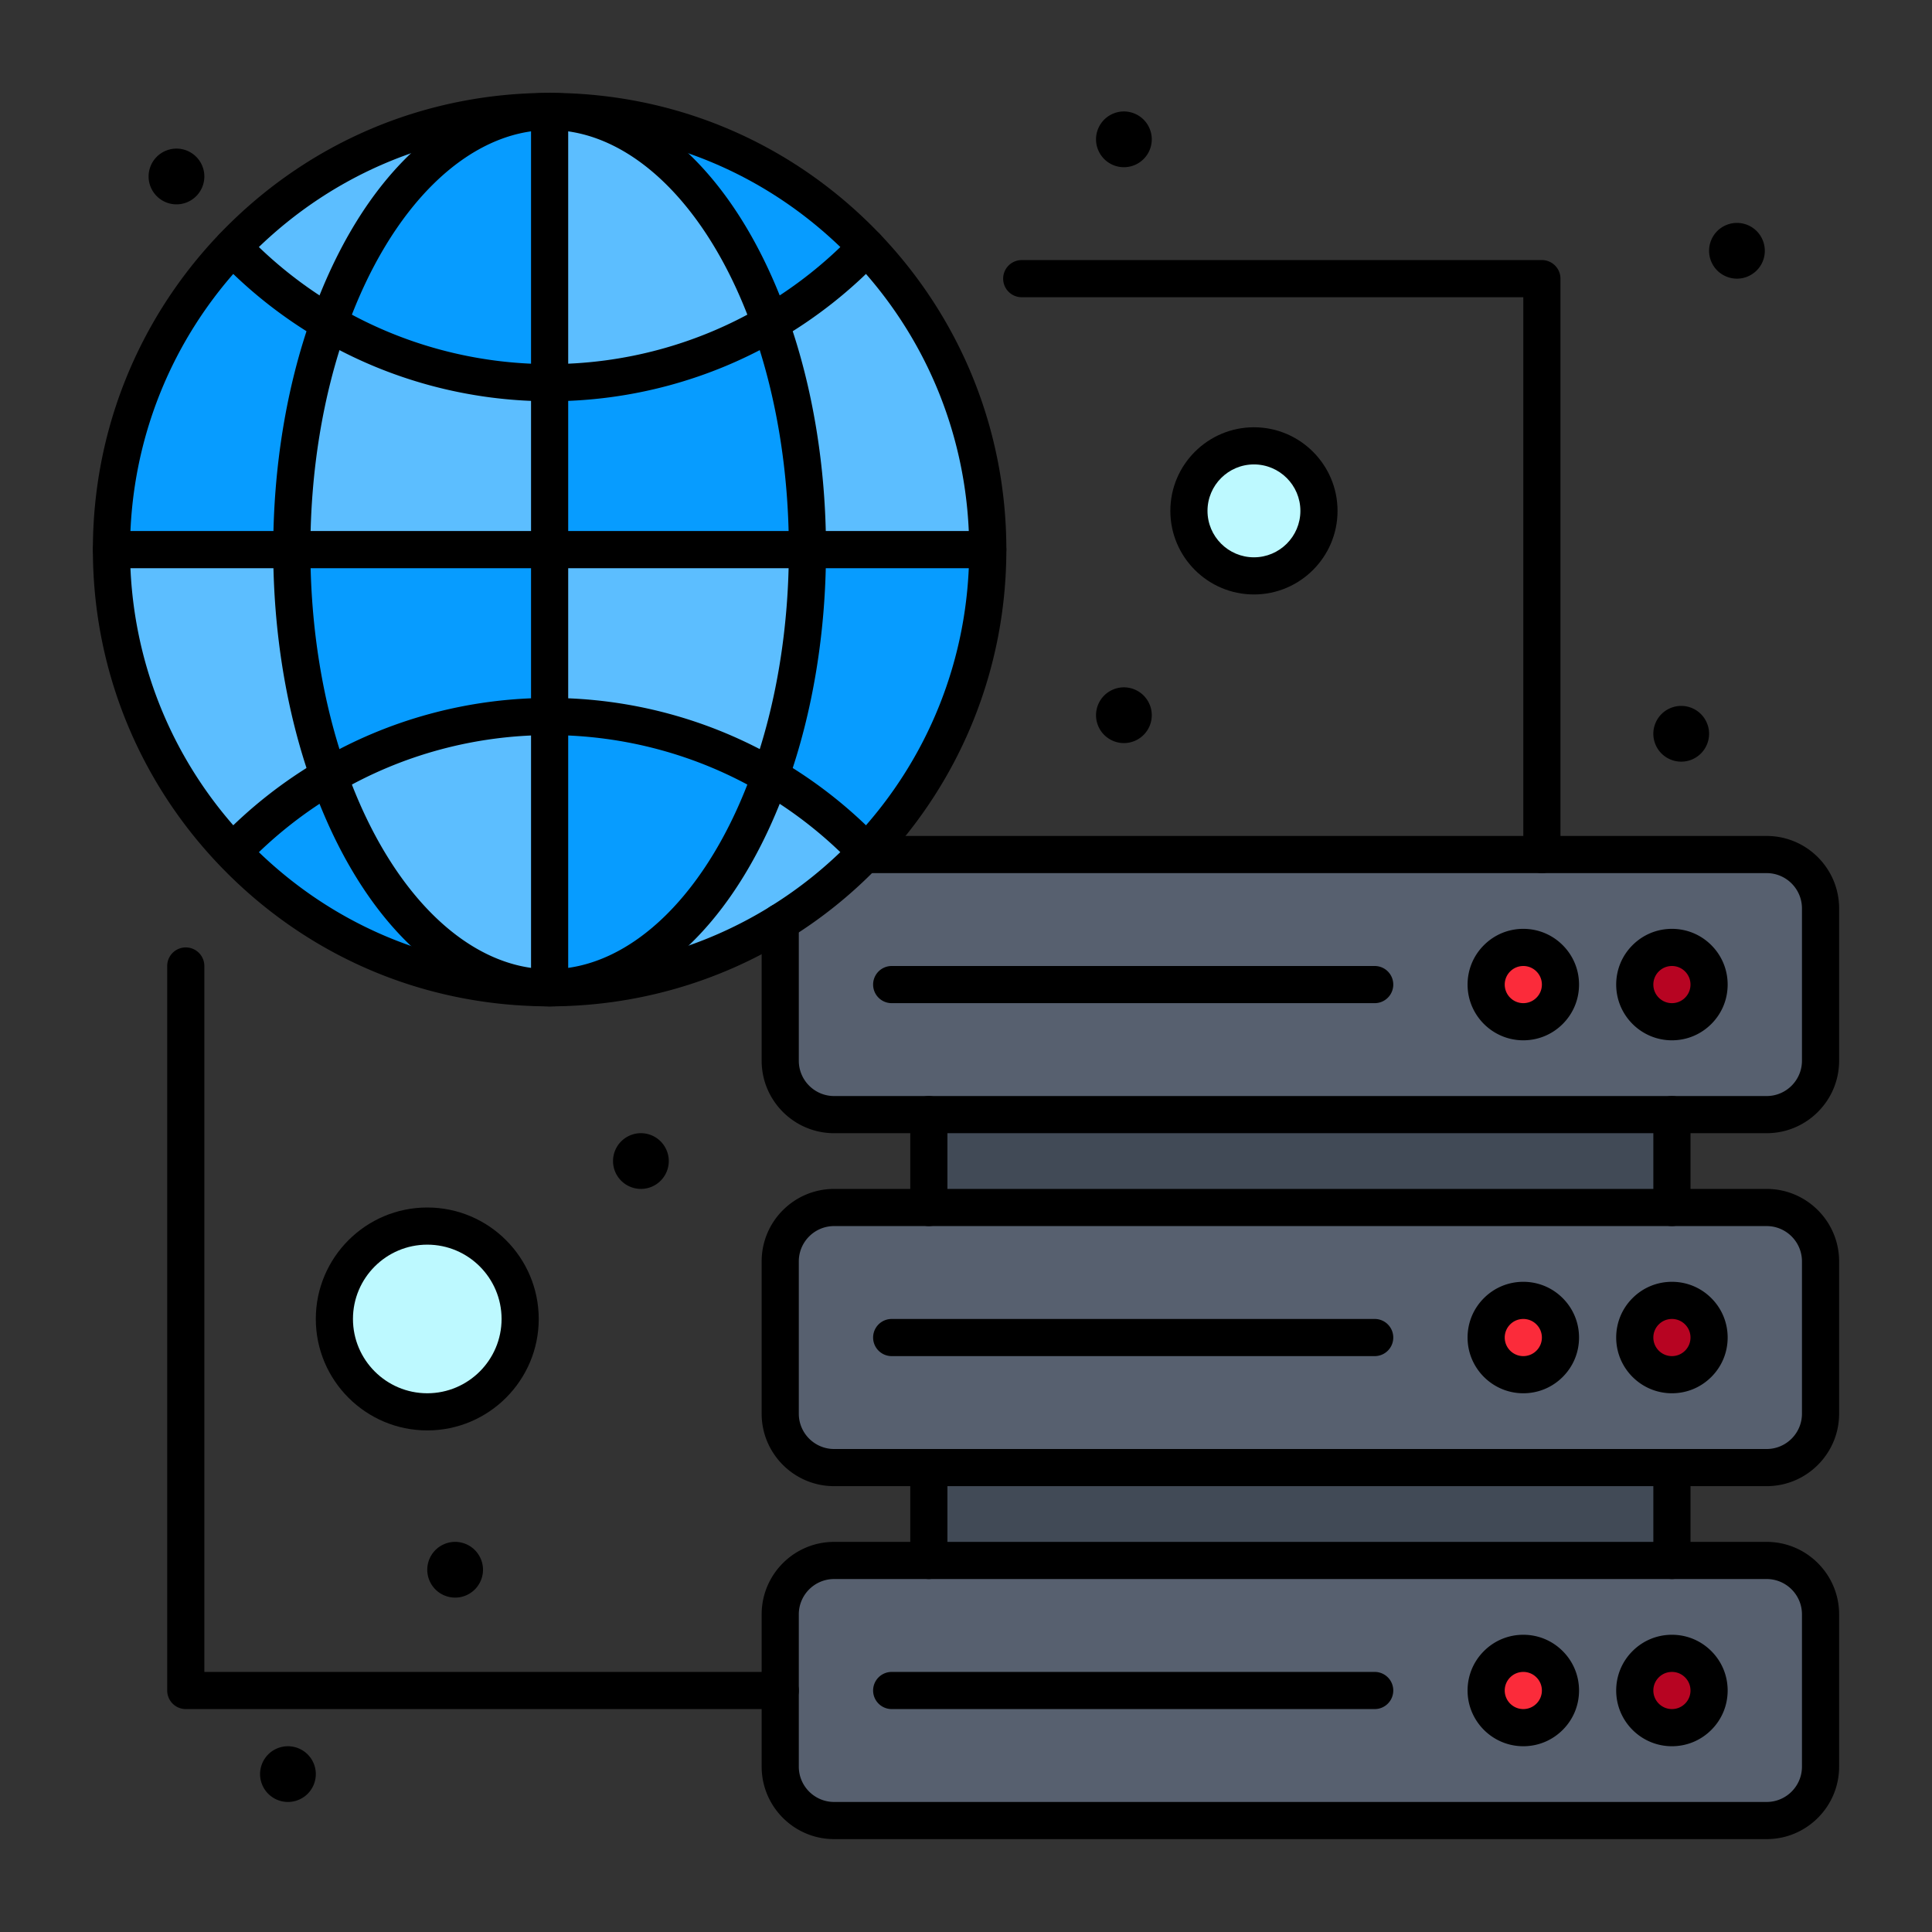
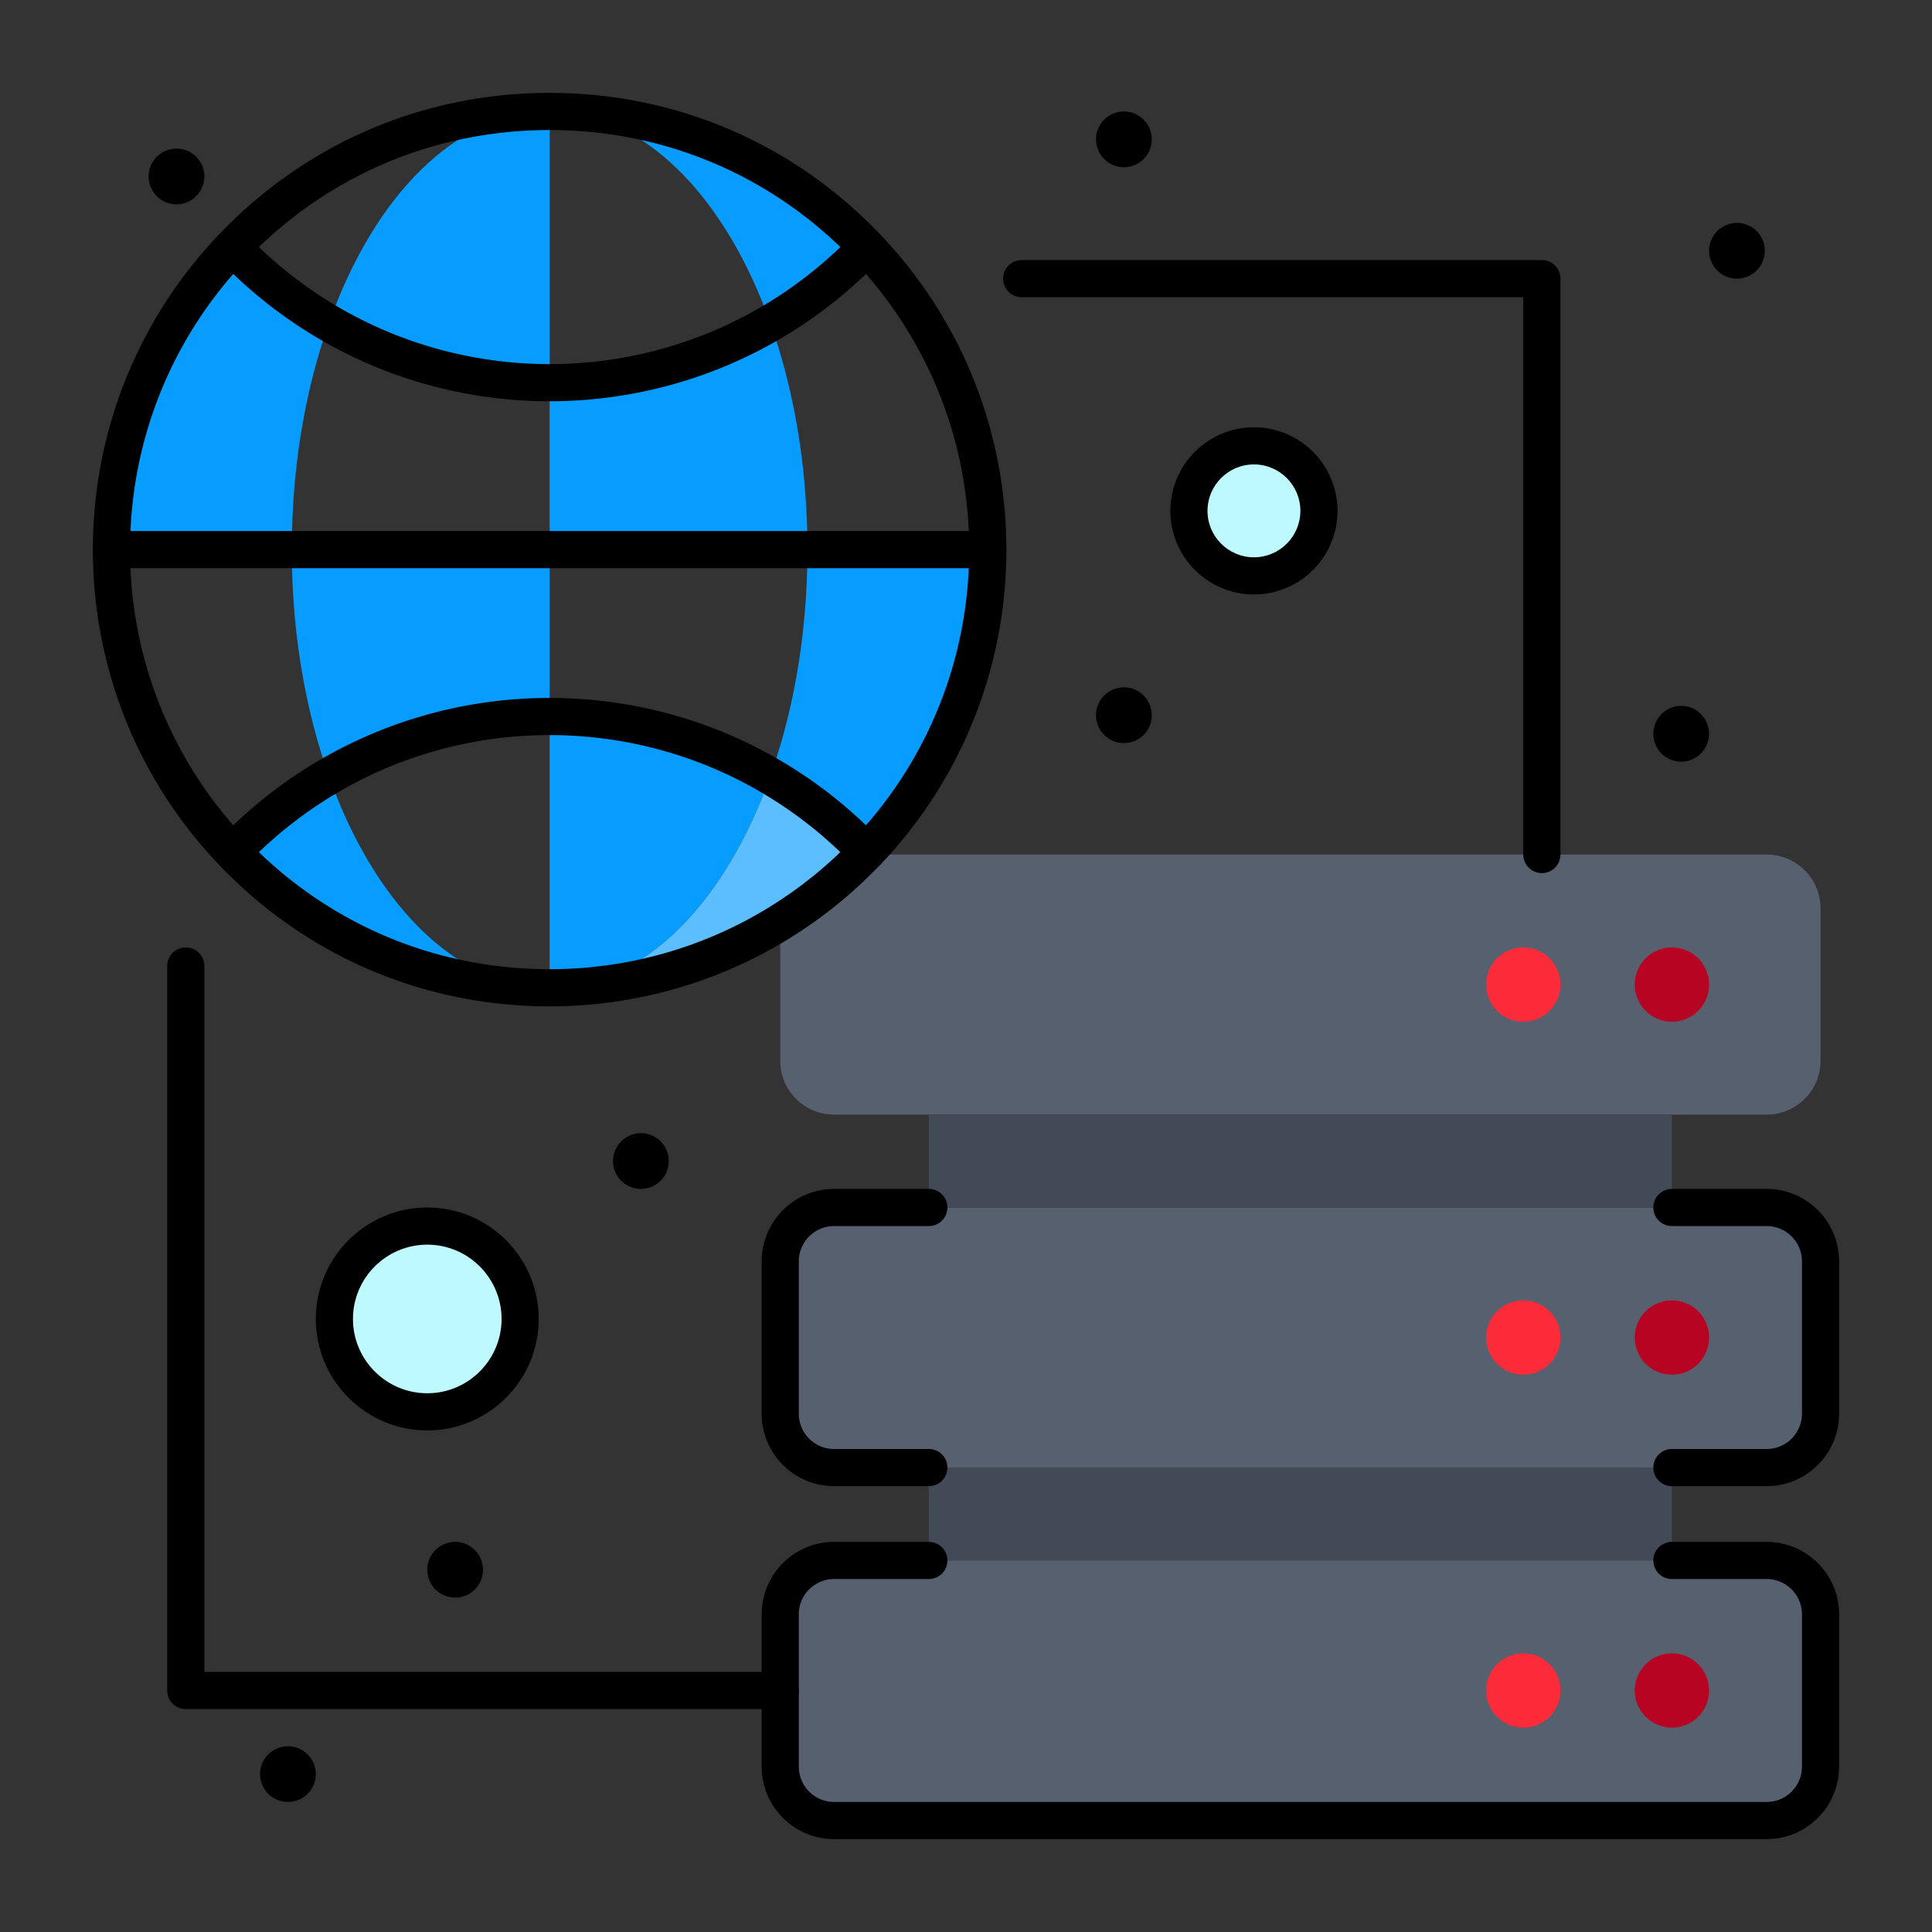
<svg xmlns="http://www.w3.org/2000/svg" version="1.1" width="512" height="512" x="0" y="0" viewBox="0 0 520 520" style="enable-background:new 0 0 512 512" xml:space="preserve" class="">
  <rect x="0" y="0" width="520" height="520" fill="#333333" stroke="none" />
  <g>
-     <path fill="#57606f" d="M475.5 420h-251c-8.01 0-14.5 6.49-14.5 14.5v41c0 8.01 6.49 14.5 14.5 14.5h251c8.01 0 14.5-6.49 14.5-14.5v-41c0-8.01-6.49-14.5-14.5-14.5zM475.5 325h-251c-8.01 0-14.5 6.49-14.5 14.5v41c0 8.01 6.49 14.5 14.5 14.5h251c8.01 0 14.5-6.49 14.5-14.5v-41c0-8.01-6.49-14.5-14.5-14.5zM475.5 230H232.61A117.557 117.557 0 0 1 210 248.21v37.29c0 8.01 6.49 14.5 14.5 14.5h251c8.01 0 14.5-6.49 14.5-14.5v-41c0-8.01-6.49-14.5-14.5-14.5z" opacity="1" data-original="#57606f" />
+     <path fill="#57606f" d="M475.5 420h-251c-8.01 0-14.5 6.49-14.5 14.5v41c0 8.01 6.49 14.5 14.5 14.5h251c8.01 0 14.5-6.49 14.5-14.5v-41c0-8.01-6.49-14.5-14.5-14.5M475.5 325h-251c-8.01 0-14.5 6.49-14.5 14.5v41c0 8.01 6.49 14.5 14.5 14.5h251c8.01 0 14.5-6.49 14.5-14.5v-41c0-8.01-6.49-14.5-14.5-14.5zM475.5 230H232.61A117.557 117.557 0 0 1 210 248.21v37.29c0 8.01 6.49 14.5 14.5 14.5h251c8.01 0 14.5-6.49 14.5-14.5v-41c0-8.01-6.49-14.5-14.5-14.5z" opacity="1" data-original="#57606f" />
    <path fill="#bdf9ff" d="M337.5 120c9.67 0 17.5 7.83 17.5 17.5s-7.83 17.5-17.5 17.5c-9.66 0-17.5-7.83-17.5-17.5s7.84-17.5 17.5-17.5zM115 330c13.811 0 25 11.19 25 25s-11.189 25-25 25c-13.81 0-25-11.19-25-25s11.19-25 25-25z" opacity="1" data-original="#bdf9ff" />
    <path fill="#b70422" d="M457.07 447.93c1.81 1.811 2.93 4.311 2.93 7.07s-1.12 5.26-2.93 7.07A9.972 9.972 0 0 1 450 465c-5.52 0-10-4.48-10-10 0-2.76 1.12-5.26 2.93-7.07 1.811-1.81 4.311-2.93 7.07-2.93s5.26 1.12 7.07 2.93zM457.07 352.93c1.81 1.811 2.93 4.311 2.93 7.07s-1.12 5.26-2.93 7.07A9.972 9.972 0 0 1 450 370c-5.52 0-10-4.48-10-10 0-2.76 1.12-5.26 2.93-7.07 1.811-1.81 4.311-2.93 7.07-2.93s5.26 1.12 7.07 2.93zM457.07 257.93c1.81 1.811 2.93 4.311 2.93 7.07s-1.12 5.26-2.93 7.07A9.972 9.972 0 0 1 450 275c-5.52 0-10-4.48-10-10 0-2.76 1.12-5.26 2.93-7.07 1.811-1.81 4.311-2.93 7.07-2.93s5.26 1.12 7.07 2.93z" opacity="1" data-original="#b70422" />
    <path fill="#fb2b3a" d="M417.07 447.93c1.81 1.811 2.93 4.311 2.93 7.07s-1.12 5.26-2.93 7.07A9.972 9.972 0 0 1 410 465c-5.52 0-10-4.48-10-10 0-2.76 1.12-5.26 2.93-7.07 1.811-1.81 4.311-2.93 7.07-2.93s5.26 1.12 7.07 2.93zM417.07 352.93c1.81 1.811 2.93 4.311 2.93 7.07s-1.12 5.26-2.93 7.07A9.972 9.972 0 0 1 410 370c-5.52 0-10-4.48-10-10 0-2.76 1.12-5.26 2.93-7.07 1.811-1.81 4.311-2.93 7.07-2.93s5.26 1.12 7.07 2.93zM417.07 257.93c1.81 1.811 2.93 4.311 2.93 7.07s-1.12 5.26-2.93 7.07A9.972 9.972 0 0 1 410 275c-5.52 0-10-4.48-10-10 0-2.76 1.12-5.26 2.93-7.07 1.811-1.81 4.311-2.93 7.07-2.93s5.26 1.12 7.07 2.93z" opacity="1" data-original="#fb2b3a" />
    <path fill="#414a56" d="M250 395h200v25H250zM250 300h200v25H250z" opacity="1" data-original="#414a56" />
    <g fill="#079cff">
      <path d="M147.931 265.86v-73.01c21.659 0 41.96 5.84 59.399 16.05-12.149 34.14-34.21 56.96-59.399 56.96zM88.53 208.9c12.15 34.14 34.21 56.96 59.4 56.96-33.551 0-63.83-14.01-85.311-36.5l.33-.33A118.392 118.392 0 0 1 88.53 208.9zM147.931 147.93v44.92c-21.66 0-41.96 5.84-59.4 16.05-6.34-17.79-9.99-38.65-9.99-60.97zM217.32 147.93h48.54c0 31.59-12.42 60.27-32.62 81.44l-.01-.01a118.086 118.086 0 0 0-25.9-20.46c6.34-17.79 9.99-38.65 9.99-60.97zM147.931 30c33.55 0 63.819 14.01 85.31 36.49l-.01.01a118.148 118.148 0 0 1-25.9 20.46C195.181 52.82 173.12 30 147.931 30zM217.32 147.93h-69.39V103c21.659 0 41.96-5.84 59.399-16.04 6.341 17.79 9.991 38.65 9.991 60.97zM88.53 86.96c-6.34 17.79-9.99 38.65-9.99 60.97H30c0-31.59 12.42-60.27 32.62-81.44l.01.01c7.61 7.97 16.32 14.87 25.9 20.46z" fill="#079cff" opacity="1" data-original="#079cff" />
      <path d="M147.931 30v73c-21.66 0-41.96-5.84-59.4-16.04C100.681 52.82 122.74 30 147.931 30z" fill="#079cff" opacity="1" data-original="#079cff" />
    </g>
    <path fill="#5cbeff" d="M147.931 265.86c25.189 0 47.25-22.82 59.399-56.96 9.57 5.58 18.29 12.49 25.9 20.46l.01.01-.63.63A117.557 117.557 0 0 1 210 248.21v.01c-18.029 11.18-39.29 17.64-62.069 17.64z" opacity="1" data-original="#5cbeff" />
-     <path fill="#5cbeff" d="M147.931 192.85v73.01c-25.19 0-47.25-22.82-59.4-56.96 17.44-10.21 37.74-16.05 59.4-16.05zM147.931 147.93h69.39c0 22.32-3.65 43.18-9.99 60.97-17.439-10.21-37.74-16.05-59.399-16.05v-44.92zM78.54 147.93c0 22.32 3.65 43.18 9.99 60.97-9.44 5.51-18.04 12.3-25.58 20.13l-.33.33C42.41 208.19 30 179.51 30 147.93zM265.86 147.93h-48.54c0-22.32-3.65-43.18-9.99-60.97 9.58-5.59 18.29-12.49 25.9-20.46l.01-.01c20.2 21.17 32.62 49.85 32.62 81.44zM147.931 103v44.93H78.54c0-22.32 3.65-43.18 9.99-60.97 17.441 10.2 37.741 16.04 59.401 16.04zM147.931 30c25.189 0 47.25 22.82 59.399 56.96-17.439 10.2-37.74 16.04-59.399 16.04zM147.931 30c-25.19 0-47.25 22.82-59.4 56.96a118.148 118.148 0 0 1-25.9-20.46l-.01-.01C84.11 44.01 114.38 30 147.931 30z" opacity="1" data-original="#5cbeff" />
    <path d="M474.42 64.61a7.49 7.49 0 0 1-4.029 9.81c-3.82 1.6-8.211-.21-9.811-4.03-1.59-3.82.21-8.22 4.029-9.81 3.821-1.6 8.221.2 9.811 4.03zM459.42 194.61c1.6 3.82-.21 8.21-4.029 9.81-3.82 1.6-8.211-.21-9.811-4.03s.21-8.22 4.029-9.81c3.821-1.6 8.211.2 9.811 4.03zM309.42 34.61a7.496 7.496 0 0 1-4.029 9.81c-3.82 1.6-8.21-.2-9.811-4.03-1.6-3.82.21-8.21 4.03-9.81s8.21.21 9.81 4.03zM309.42 189.61a7.496 7.496 0 0 1-4.029 9.81c-3.82 1.6-8.21-.21-9.811-4.03-1.6-3.82.21-8.21 4.03-9.81s8.21.21 9.81 4.03zM179.42 309.61c1.601 3.819-.21 8.21-4.029 9.81a7.51 7.51 0 0 1-9.811-4.03 7.496 7.496 0 0 1 4.03-9.81c3.821-1.6 8.21.21 9.81 4.03zM129.42 419.61c1.601 3.819-.21 8.21-4.029 9.81a7.51 7.51 0 0 1-9.811-4.03 7.496 7.496 0 0 1 4.03-9.81c3.821-1.6 8.21.21 9.81 4.03zM84.42 474.61c1.601 3.819-.21 8.22-4.029 9.81-3.82 1.6-8.21-.21-9.811-4.03-1.6-3.819.21-8.21 4.03-9.81a7.507 7.507 0 0 1 9.81 4.03zM54.42 44.61c1.601 3.82-.21 8.21-4.029 9.81-3.82 1.6-8.21-.21-9.811-4.03-1.6-3.82.21-8.22 4.03-9.81a7.49 7.49 0 0 1 9.81 4.03zM475.5 495h-251c-10.752 0-19.5-8.748-19.5-19.5v-41c0-10.752 8.748-19.5 19.5-19.5H250c2.762 0 5 2.238 5 5s-2.238 5-5 5h-25.5c-5.238 0-9.5 4.262-9.5 9.5v41c0 5.238 4.262 9.5 9.5 9.5h251c5.238 0 9.5-4.262 9.5-9.5v-41c0-5.238-4.262-9.5-9.5-9.5H450c-2.762 0-5-2.238-5-5s2.238-5 5-5h25.5c10.752 0 19.5 8.748 19.5 19.5v41c0 10.752-8.748 19.5-19.5 19.5zM250 400h-25.5c-10.752 0-19.5-8.748-19.5-19.5v-41c0-10.752 8.748-19.5 19.5-19.5H250c2.762 0 5 2.238 5 5s-2.238 5-5 5h-25.5c-5.238 0-9.5 4.262-9.5 9.5v41c0 5.238 4.262 9.5 9.5 9.5H250c2.762 0 5 2.238 5 5s-2.238 5-5 5zM475.5 400H450c-2.762 0-5-2.238-5-5s2.238-5 5-5h25.5c5.238 0 9.5-4.262 9.5-9.5v-41c0-5.238-4.262-9.5-9.5-9.5H450c-2.762 0-5-2.238-5-5s2.238-5 5-5h25.5c10.752 0 19.5 8.748 19.5 19.5v41c0 10.752-8.748 19.5-19.5 19.5z" fill="#000000" opacity="1" data-original="#000000" />
-     <path d="M450 425H250a5 5 0 0 1-5-5v-25a5 5 0 0 1 5-5h200a5 5 0 0 1 5 5v25a5 5 0 0 1-5 5zm-195-10h190v-15H255zM450 330H250a5 5 0 0 1-5-5v-25a5 5 0 1 1 10 0v20h190v-20c0-2.762 2.238-5 5-5s5 2.238 5 5v25a5 5 0 0 1-5 5zM450 470c-8.271 0-15-6.729-15-15 0-4.005 1.561-7.771 4.395-10.605S445.996 440 450 440c4.006 0 7.771 1.561 10.605 4.395S465 450.995 465 455s-1.561 7.771-4.395 10.605S454.006 470 450 470zm0-20c-1.334 0-2.59.521-3.535 1.466A4.968 4.968 0 0 0 445 455c0 2.757 2.243 5 5 5 1.334 0 2.59-.521 3.534-1.465.945-.945 1.466-2.201 1.466-3.535s-.521-2.59-1.467-3.535A4.964 4.964 0 0 0 450 450zM410 470c-8.271 0-15-6.729-15-15 0-4.005 1.561-7.771 4.395-10.605S405.996 440 410 440c4.006 0 7.771 1.561 10.605 4.395S425 450.995 425 455s-1.561 7.771-4.395 10.605S414.006 470 410 470zm0-20c-1.334 0-2.59.521-3.535 1.466A4.968 4.968 0 0 0 405 455c0 2.757 2.243 5 5 5 1.334 0 2.59-.521 3.534-1.465.945-.945 1.466-2.201 1.466-3.535s-.521-2.59-1.467-3.535A4.964 4.964 0 0 0 410 450zM370 460H240a5 5 0 1 1 0-10h130c2.762 0 5 2.238 5 5s-2.238 5-5 5zM450 375c-8.271 0-15-6.729-15-15 0-4.005 1.561-7.771 4.395-10.605S445.996 345 450 345c4.006 0 7.771 1.561 10.605 4.395S465 355.995 465 360s-1.561 7.771-4.395 10.605S454.006 375 450 375zm0-20c-1.334 0-2.59.521-3.535 1.466A4.968 4.968 0 0 0 445 360c0 2.757 2.243 5 5 5 1.334 0 2.59-.521 3.534-1.465.945-.945 1.466-2.201 1.466-3.535s-.521-2.59-1.467-3.535A4.964 4.964 0 0 0 450 355zM410 375c-8.271 0-15-6.729-15-15 0-4.005 1.561-7.771 4.395-10.605S405.996 345 410 345c4.006 0 7.771 1.561 10.605 4.395S425 355.995 425 360s-1.561 7.771-4.395 10.605S414.006 375 410 375zm0-20c-1.334 0-2.59.521-3.535 1.466A4.968 4.968 0 0 0 405 360c0 2.757 2.243 5 5 5 1.334 0 2.59-.521 3.534-1.465.945-.945 1.466-2.201 1.466-3.535s-.521-2.59-1.467-3.535A4.964 4.964 0 0 0 410 355zM370 365H240a5 5 0 1 1 0-10h130c2.762 0 5 2.238 5 5s-2.238 5-5 5zM450 280c-8.271 0-15-6.729-15-15 0-4.005 1.561-7.771 4.395-10.605S445.996 250 450 250c4.006 0 7.771 1.561 10.605 4.394C463.439 257.229 465 260.995 465 265s-1.561 7.771-4.395 10.605S454.006 280 450 280zm0-20c-1.334 0-2.59.521-3.535 1.466A4.968 4.968 0 0 0 445 265c0 2.757 2.243 5 5 5 1.334 0 2.59-.521 3.534-1.465.945-.945 1.466-2.201 1.466-3.535s-.521-2.59-1.467-3.535A4.964 4.964 0 0 0 450 260zM410 280c-8.271 0-15-6.729-15-15 0-4.005 1.561-7.771 4.395-10.605S405.996 250 410 250c4.006 0 7.771 1.561 10.605 4.394C423.439 257.229 425 260.995 425 265s-1.561 7.771-4.395 10.605S414.006 280 410 280zm0-20c-1.334 0-2.59.521-3.535 1.466A4.968 4.968 0 0 0 405 265c0 2.757 2.243 5 5 5 1.334 0 2.59-.521 3.534-1.465.945-.945 1.466-2.201 1.466-3.535s-.521-2.59-1.467-3.535A4.964 4.964 0 0 0 410 260zM370 270H240a5 5 0 1 1 0-10h130c2.762 0 5 2.238 5 5s-2.238 5-5 5zM147.931 270.86c-26.71 0-50.677-22.536-64.11-60.284-6.726-18.869-10.28-40.532-10.28-62.646s3.555-43.778 10.28-62.649C97.254 47.536 121.22 25 147.931 25c26.71 0 50.677 22.536 64.11 60.284 6.725 18.869 10.279 40.533 10.279 62.646s-3.555 43.777-10.28 62.648c-13.433 37.746-37.399 60.282-64.109 60.282zm0-235.86c-21.96 0-42.915 20.552-54.689 53.636-6.347 17.808-9.701 38.311-9.701 59.294s3.354 41.486 9.7 59.291c11.775 33.087 32.73 53.639 54.69 53.639 21.959 0 42.915-20.552 54.689-53.637 6.346-17.808 9.7-38.311 9.7-59.293s-3.354-41.486-9.7-59.292C190.846 55.552 169.89 35 147.931 35z" fill="#000000" opacity="1" data-original="#000000" />
    <path d="M147.931 108c-21.805 0-43.218-5.783-61.925-16.724a123.057 123.057 0 0 1-26.992-21.323 5 5 0 0 1 7.232-6.906 113.092 113.092 0 0 0 24.805 19.595C108.231 92.69 127.898 98 147.931 98s39.699-5.31 56.875-15.356a113.118 113.118 0 0 0 24.809-19.597 4.996 4.996 0 0 1 7.068-.164 5 5 0 0 1 .164 7.069 123.11 123.11 0 0 1-26.996 21.326C191.148 102.217 169.735 108 147.931 108zM233.23 234.36a4.983 4.983 0 0 1-3.616-1.547 112.987 112.987 0 0 0-24.803-19.594c-17.177-10.056-36.844-15.369-56.881-15.369-20.038 0-39.704 5.313-56.874 15.365a113.401 113.401 0 0 0-24.505 19.283 5 5 0 0 1-7.203-6.937 123.371 123.371 0 0 1 26.661-20.98c18.695-10.945 40.109-16.731 61.921-16.731s43.226 5.787 61.926 16.735a122.97 122.97 0 0 1 26.99 21.322 5 5 0 0 1-3.616 8.453zM265.86 152.93H30a5 5 0 0 1 0-10h235.86a5 5 0 0 1 0 10z" fill="#000000" opacity="1" data-original="#000000" />
-     <path d="M147.931 270.86a5 5 0 0 1-5-5V30a5 5 0 1 1 10 0v235.86a5 5 0 0 1-5 5zM475.5 305h-251c-10.752 0-19.5-8.748-19.5-19.5v-37.28a5 5 0 0 1 10 0v37.28c0 5.238 4.262 9.5 9.5 9.5h251c5.238 0 9.5-4.262 9.5-9.5v-41c0-5.238-4.262-9.5-9.5-9.5H232.61c-2.762 0-5.005-2.239-5.005-5s2.233-5 4.995-5h242.9c10.752 0 19.5 8.748 19.5 19.5v41c0 10.752-8.748 19.5-19.5 19.5z" fill="#000000" opacity="1" data-original="#000000" />
    <path d="M147.931 270.86c-33.912 0-65.493-13.512-88.926-38.047C37.076 209.843 25 179.698 25 147.93c0-31.764 12.076-61.912 34.003-84.892C82.452 38.508 114.033 25 147.931 25c33.896 0 65.478 13.508 88.924 38.035 21.93 22.983 34.006 53.132 34.006 84.895s-12.076 61.912-34.002 84.892l-.082.084-.631.63a122.434 122.434 0 0 1-23.265 18.771c-.08.056-.162.11-.246.163-19.403 12.031-41.777 18.39-64.704 18.39zm0-235.86c-31.141 0-60.154 12.411-81.696 34.945C46.094 91.053 35 118.75 35 147.93c0 29.184 11.094 56.877 31.237 77.977 21.526 22.54 50.54 34.953 81.693 34.953 20.97 0 41.432-5.788 59.194-16.741.08-.056.162-.11.246-.162a112.634 112.634 0 0 0 21.647-17.436l.646-.646c20.118-21.106 31.196-48.785 31.196-77.945 0-29.18-11.094-56.877-31.237-77.988C208.084 47.411 179.07 35 147.931 35zM415 235a5 5 0 0 1-5-5V80H275a5 5 0 0 1 0-10h140a5 5 0 0 1 5 5v155a5 5 0 0 1-5 5zM210 460H50a5 5 0 0 1-5-5V260a5 5 0 1 1 10 0v190h155c2.762 0 5 2.238 5 5s-2.238 5-5 5z" fill="#000000" opacity="1" data-original="#000000" />
    <path d="M115 385c-16.542 0-30-13.458-30-30s13.458-30 30-30 30 13.458 30 30-13.458 30-30 30zm0-50c-11.027 0-20 8.972-20 20s8.973 20 20 20c11.028 0 20-8.972 20-20s-8.972-20-20-20zM337.5 160c-12.406 0-22.5-10.093-22.5-22.5s10.094-22.5 22.5-22.5 22.5 10.093 22.5 22.5-10.094 22.5-22.5 22.5zm0-35c-6.893 0-12.5 5.607-12.5 12.5s5.607 12.5 12.5 12.5 12.5-5.607 12.5-12.5-5.607-12.5-12.5-12.5z" fill="#000000" opacity="1" data-original="#000000" />
  </g>
</svg>